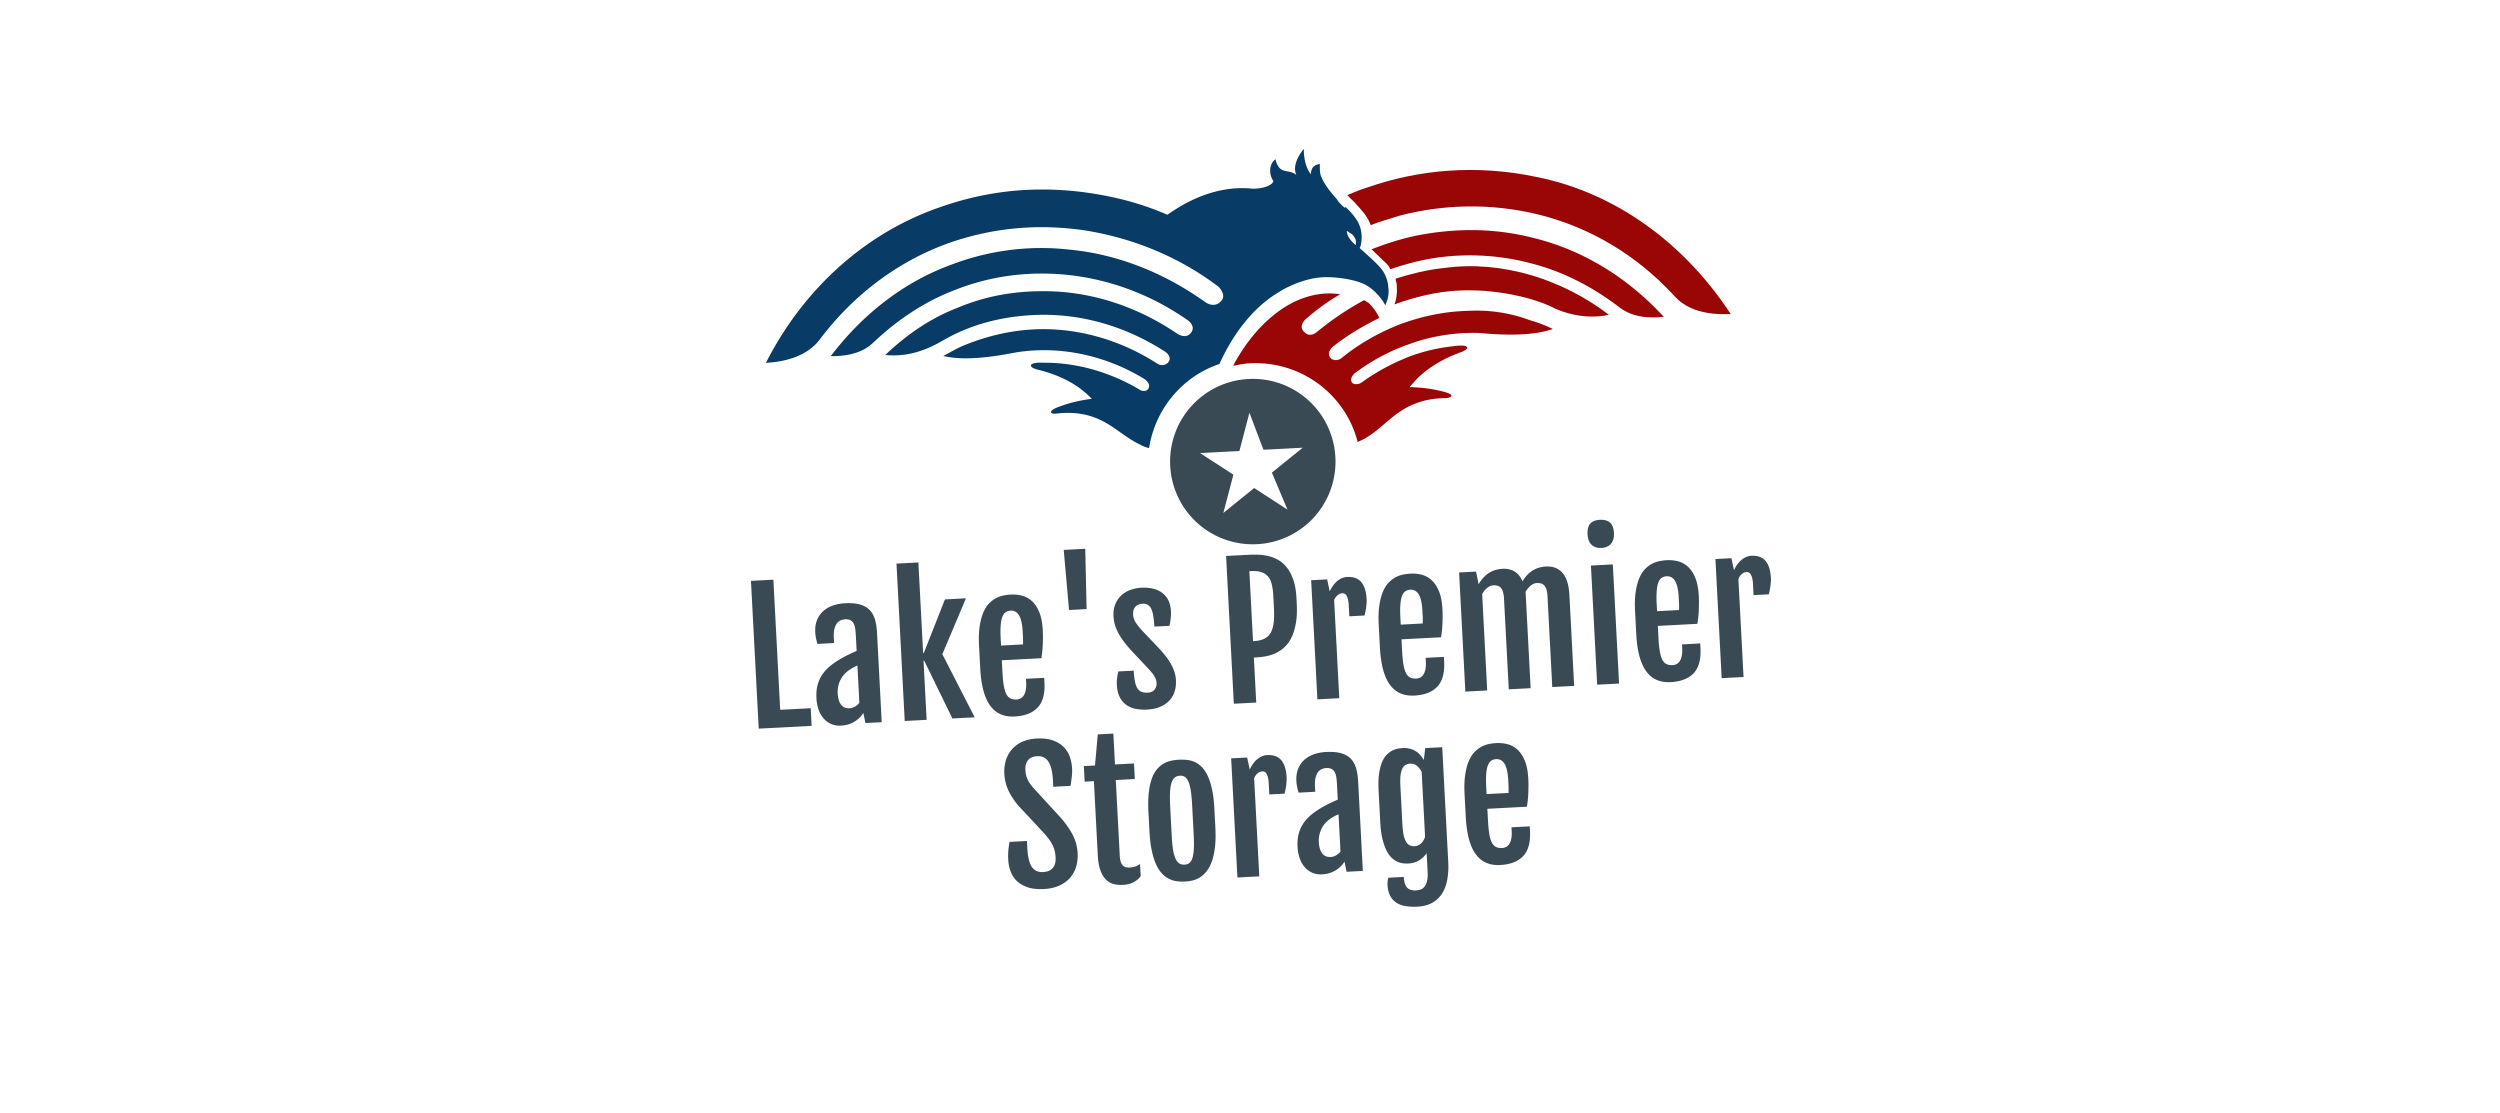
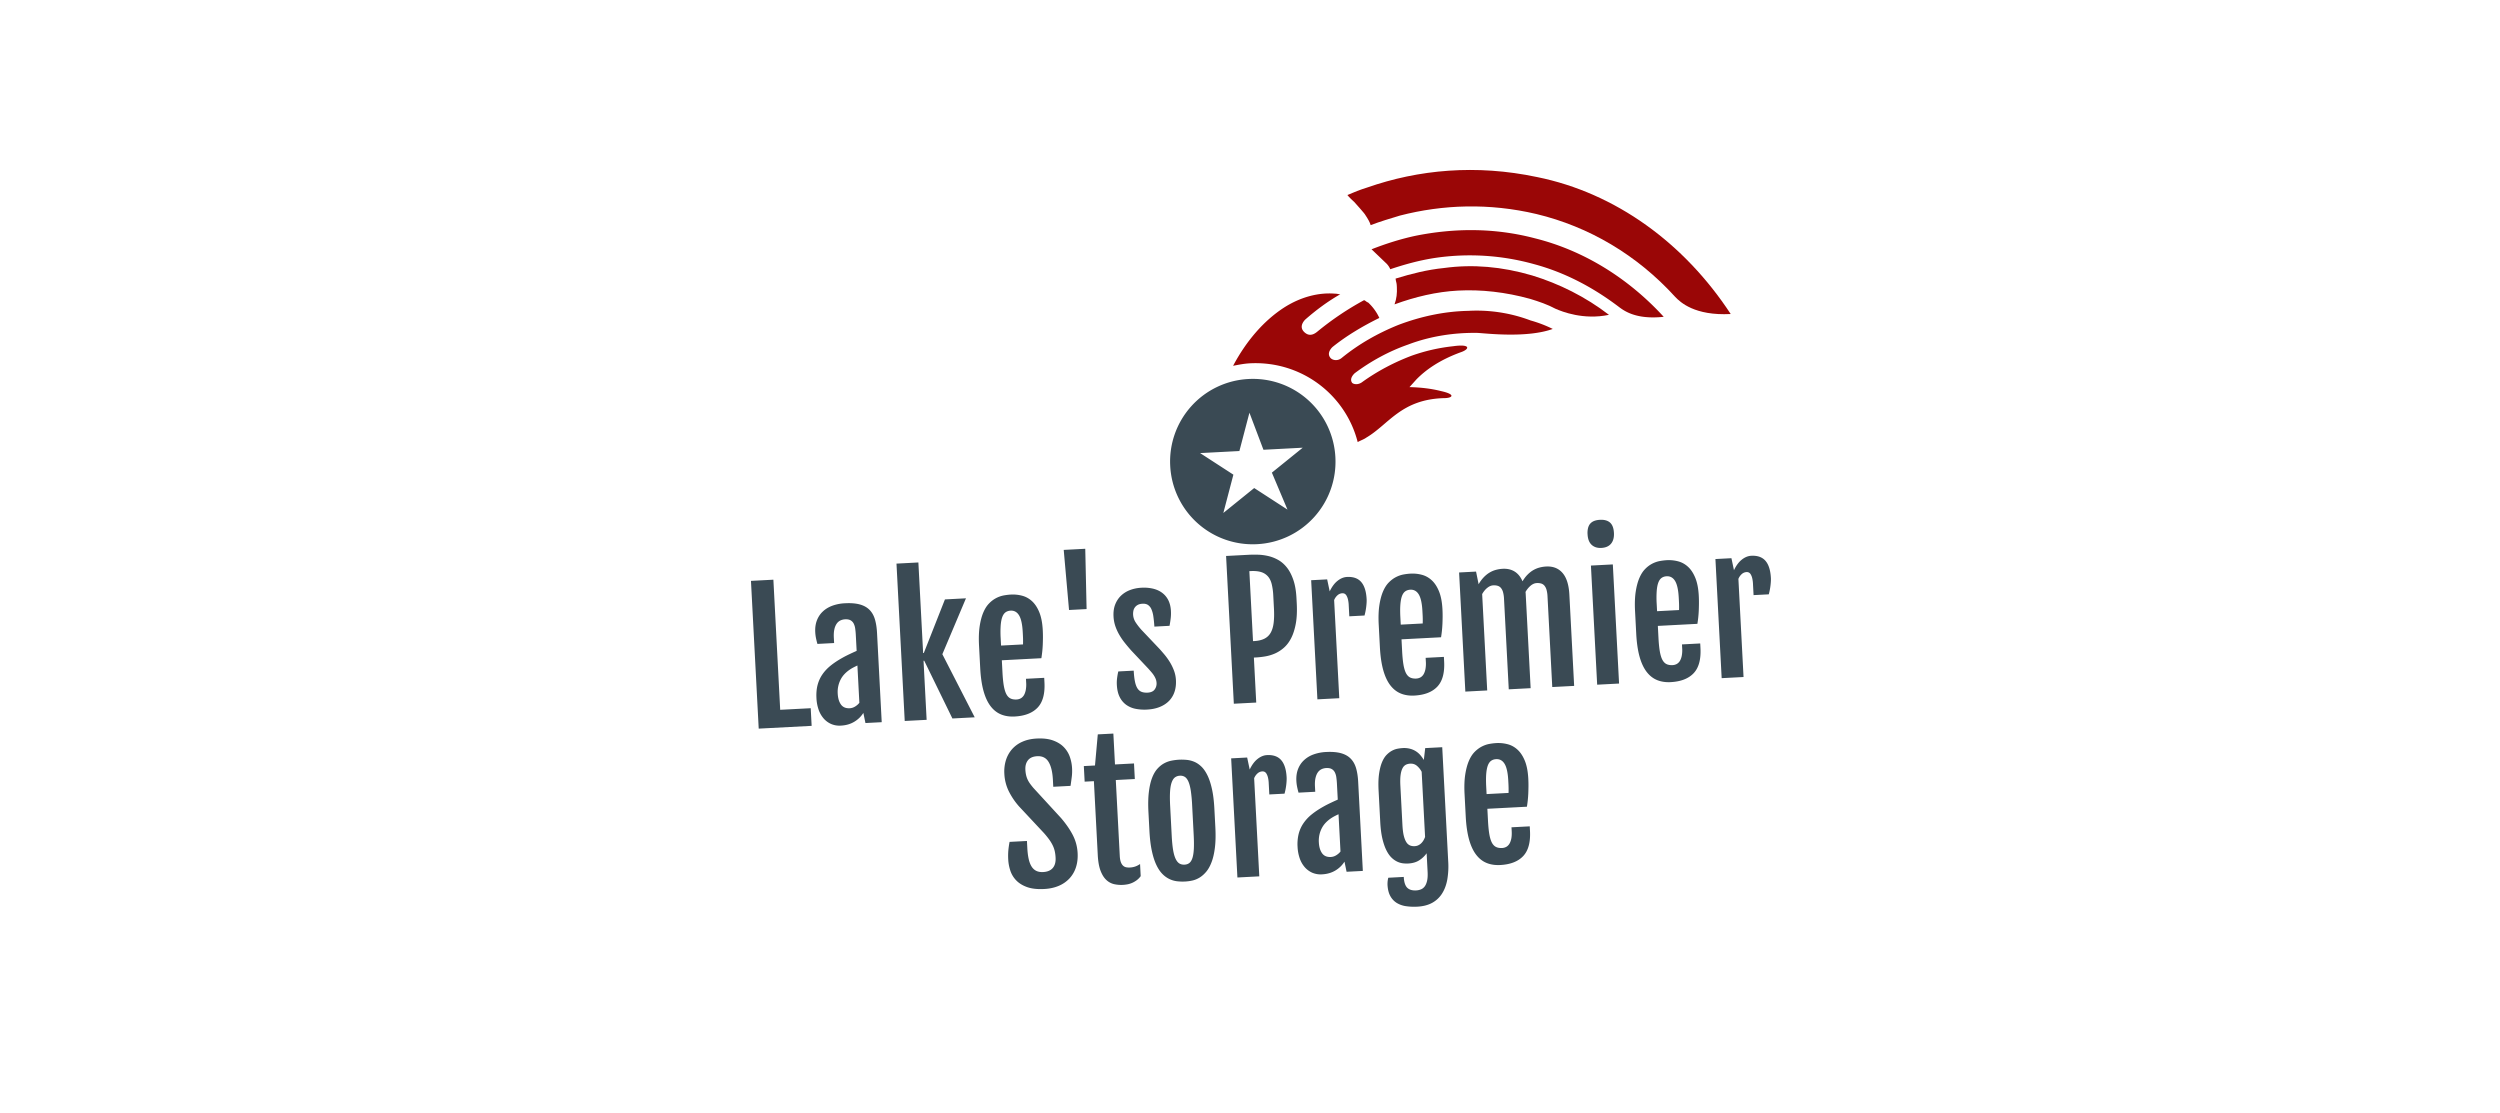
<svg xmlns="http://www.w3.org/2000/svg" width="310" height="138" fill="none">
  <g clip-path="url(#a)">
    <g filter="url(#b)">
      <rect width="171.575" height="136.886" x="65.629" y="-9.915" fill="url(#c)" rx="4" transform="rotate(-3 65.629 -9.915)" />
    </g>
-     <path fill="url(#d)" d="M151.212 45.135c1.607-3.574 3.848-6.483 6.444-8.314.287-.214 1.35-.868 1.543-.978 1.748-.89 3.512-1.48 5.307-1.475 1.795.006 3.71.404 4.631.854 1.329.629 2.401 2.068 2.631 2.654.178-.408.534-1.224.383-2.213a4.108 4.108 0 0 0-1.135-2.633c-.529-.57-1.052-1.041-1.575-1.512l-.837-.754c-.005-.1.089-.204.089-.204s.602-1.826-.58-3.46a7.845 7.845 0 0 0-1.271-1.428c-.095.105-.095.105-.199.01-.314-.282-.628-.565-.848-.952-.847-.953-1.7-2.005-2.056-3.083-.13-.591-.067-1.292-.067-1.292s-1.099-.042-1.131 1.255c-.962-1.245-.863-3.145-.863-3.145s-1.601 1.78-.927 3.24c-.941-.849-2.087.109-2.595-1.958-.863.643-.795 1.936-.257 2.705-.162.706-1.842.994-2.642.936-2.004-.194-5.788-.096-10.498 3.242a35.934 35.934 0 0 0-6.289-2.063c-6.761-1.54-13.94-1.563-21.288.916-9.508 3.09-17.417 10.085-22.207 19.508 4.375-.229 6.071-2.112 6.631-2.84 4.287-5.708 9.855-9.788 16.02-12.005 5.678-1.993 11.34-2.39 16.866-1.582 6.132.974 11.841 3.367 16.618 7.005 0 0 1.051 1.042.292 1.78-.565.627-1.366.57-2.093.01-4.866-3.435-10.574-5.827-16.686-6.404-4.814-.545-9.77.013-14.657 1.865-5.773 2.097-10.949 6.057-14.958 11.352 3.689.006 4.914-1.355 5.484-1.883 2.947-2.747 6.223-4.912 9.839-6.298 4.004-1.606 8.159-2.222 12.256-2.038 6.096.278 11.888 2.368 16.754 5.801 0 0 1.036.744.282 1.58-.282.315-.769.54-1.591.084-4.86-3.334-10.647-5.324-16.628-5.31-3.59-.01-7.148.574-10.66 2.055-3.323 1.27-6.306 3.32-8.965 5.853 3.208.33 5.631-.993 6.505-1.438.968-.549 1.936-1.098 3.009-1.553 2.925-1.25 5.887-1.804 8.771-1.955 5.866-.308 11.538 1.39 16.388 4.525 0 0 1.03.644.371 1.376-.283.314-.874.445-1.392.073-4.746-3.041-10.412-4.639-16.169-4.138-2.579.235-5.138.868-7.676 1.898-.88.345-1.748.89-2.622 1.334 3.333.822 8.257-.333 9.345-.49 5.443-.784 10.995.52 15.63 3.368 0 0 .827.555.46 1.173-.183.308-.675.434-1.193.062-3.599-2.104-7.649-3.288-11.736-3.273-2.198-.084-1.863.596-.853.842 3.333.823 5.295 2.115 6.77 3.633-1.287.167-2.569.434-3.841.9-1.764.59-1.34 1.067-.45.92 5.552-.59 7.309 2.509 10.271 3.849.309.183.717.361 1.12.44.744-4.825 4.12-8.89 8.725-10.427Zm16.403-16.114c.628.566.555 1.068.471 1.371-.628-.565-1.057-1.14-1.088-1.737.099-.005.309.183.617.366Z" />
    <path fill="url(#e)" d="M190.588 21.953c-7.561-1.597-14.704-.924-21.068 1.304-.785.24-1.664.586-2.443.926.214.288.737.759.737.759l.105.094s1.376 1.523 1.381 1.622c.324.482.544.869.664 1.261 1.172-.46 2.449-.826 3.627-1.187 5.311-1.375 11.083-1.577 16.938-.19 6.463 1.556 12.427 5.032 17.188 10.266.633.665 2.417 2.366 6.891 2.131-5.744-8.771-14.246-15.005-24.02-16.986Z" />
    <path fill="url(#f)" d="M182.057 38.547c-2.988.057-5.944.71-8.681 1.752-2.539 1.03-4.862 2.348-6.966 4.053-.476.424-1.078.356-1.392.073-.633-.664.225-1.407.225-1.407 1.722-1.386 3.753-2.59 5.794-3.594a6.04 6.04 0 0 0-1.397-1.92c-.099.005-.105-.095-.204-.09-.105-.094-.209-.188-.309-.183a36.514 36.514 0 0 0-5.778 3.892c-.764.638-1.277.366-1.59.084-.838-.754.115-1.602.115-1.602 1.335-1.166 2.774-2.239 4.323-3.117-.199.01-.403-.08-.602-.069-2.103-.188-4.364.428-6.389 1.731-2.507 1.627-4.669 4.133-6.302 7.21.69-.136 1.381-.272 2.077-.309 6.363-.333 11.867 3.865 13.373 9.767.387-.22.78-.34 1.068-.554 2.805-1.642 4.334-4.813 9.812-4.9.895-.048 1.272-.466-.544-.87-1.313-.33-2.616-.46-3.914-.492l.848-.942c1.23-1.261 2.962-2.448 5.506-3.38 1.078-.355 1.34-1.066-.937-.748-1.784.193-3.459.58-5.123 1.166-2.151.81-4.286 1.92-6.207 3.316-.481.325-.984.251-1.193.063-.429-.576.335-1.214.335-1.214 2.015-1.502 4.245-2.715 6.595-3.536 2.737-1.04 5.704-1.495 8.597-1.448 1 .048 6.117.677 9.346-.49a15.87 15.87 0 0 0-2.747-1.052 18.909 18.909 0 0 0-7.739-1.19Z" />
    <path fill="url(#g)" d="M179.067 33.232c-2.083.209-4.051.71-6.013 1.312.016.298.125.492.141.79l.016.298c.036.697-.027 1.398-.289 2.11 2.544-.932 5.202-1.57 7.887-1.71 2.883-.151 5.892.19 8.927 1.028 1.114.34 2.129.685 3.155 1.23.816.356 3.464 1.414 6.619.75-2.909-2.24-6.184-3.864-9.528-4.885-3.746-1.1-7.352-1.409-10.915-.923Z" />
    <path fill="url(#h)" d="M190.336 29.552c-5.054-1.33-10.036-1.268-14.772-.322-1.873.397-3.736.993-5.495 1.683l.105.095 1.679 1.607c.21.188.424.476.539.769 1.764-.591 3.533-1.083 5.411-1.38a29.576 29.576 0 0 1 12.402.745c3.741 1 7.226 2.812 10.443 5.236.623.465 2.083 1.685 5.652 1.299-4.442-4.852-10.004-8.25-15.964-9.732Z" />
    <path fill="url(#i)" d="M154.811 46.996a10.24 10.24 0 0 0-9.704 10.777 10.24 10.24 0 0 0 10.777 9.704 10.24 10.24 0 0 0 9.704-10.777 10.24 10.24 0 0 0-10.777-9.704Zm4.837 16.196-4.128-2.675-3.826 3.092 1.246-4.75-4.128-2.676 4.872-.255 1.246-4.751 1.737 4.595 4.872-.256-3.826 3.092 1.935 4.584Z" />
    <g clip-path="url(#j)">
      <path fill="url(#k)" d="m94.08 90.35-.961-18.323 2.78-.145.845 16.134 3.785-.198.115 2.188-6.565.344Zm10.2-.374a2.642 2.642 0 0 1-1.234-.208 2.663 2.663 0 0 1-.933-.7 3.32 3.32 0 0 1-.613-1.092 5.066 5.066 0 0 1-.26-1.4c-.032-.608.014-1.152.139-1.631.126-.481.324-.918.594-1.311.269-.395.61-.76 1.022-1.094.413-.333.895-.653 1.446-.961.264-.15.562-.304.894-.461.333-.159.629-.295.889-.408l-.103-1.953a8.621 8.621 0 0 0-.074-.796 1.955 1.955 0 0 0-.188-.636.976.976 0 0 0-.394-.41c-.169-.095-.397-.134-.684-.12-.192.01-.378.056-.557.136a1.187 1.187 0 0 0-.464.39 1.93 1.93 0 0 0-.296.705c-.067.29-.09.646-.068 1.068l.034.643-2.069.109a8.983 8.983 0 0 1-.186-.76 5.121 5.121 0 0 1-.084-.689c-.029-.55.04-1.042.207-1.474.167-.431.412-.799.737-1.102.325-.305.72-.543 1.185-.715a5.24 5.24 0 0 1 1.544-.3c.736-.04 1.351.01 1.848.145.494.135.894.357 1.2.664.307.305.532.698.676 1.178.143.48.231 1.046.265 1.698l.58 11.06-2.017.105-.259-1.255a3.334 3.334 0 0 1-1.12 1.092c-.477.29-1.029.45-1.657.483Zm1.09-2.154c.229-.012.45-.082.663-.211.21-.13.386-.285.528-.464l-.242-4.625c-.141.065-.298.142-.473.23a4.764 4.764 0 0 0-.561.342 3.933 3.933 0 0 0-.546.47 2.917 2.917 0 0 0-.467.636 3.335 3.335 0 0 0-.394 1.819c.03.564.164 1.012.403 1.344.24.332.602.484 1.089.459Zm6.816 1.58-1.022-19.514 2.715-.143.589 11.231.085-.004 2.619-6.645 2.608-.137-2.928 6.932 4.012 7.824-2.766.145-3.495-7.164-.085.005.384 7.327-2.716.142Zm13.633-.555c-.637.034-1.206-.055-1.708-.265-.503-.21-.935-.556-1.297-1.04-.363-.483-.65-1.111-.863-1.885-.212-.774-.347-1.712-.405-2.813l-.146-2.788c-.049-.938-.022-1.745.082-2.421.104-.676.257-1.246.459-1.712.202-.466.444-.84.728-1.12a3.383 3.383 0 0 1 1.808-.972c.31-.055.597-.09.861-.104.486-.026.958.023 1.417.146.459.123.869.352 1.23.689.362.337.66.796.896 1.378.235.583.376 1.318.422 2.206.016.3.023.604.022.913-.003.308-.011.611-.023.909-.014.298-.036.589-.067.87-.032.282-.067.541-.104.78l-4.904.257.079 1.502c.033.643.087 1.183.159 1.62.075.438.178.788.309 1.05.132.262.304.447.514.555.209.106.468.151.775.135.165-.008.324-.05.479-.126.153-.077.284-.197.395-.36.109-.164.192-.379.25-.643a3.74 3.74 0 0 0 .057-.977l-.024-.461 2.263-.119.03.57c.073 1.4-.207 2.44-.842 3.114-.636.675-1.586 1.046-2.852 1.112Zm-1.688-8.796 2.725-.143a19.778 19.778 0 0 0 .001-.731 27.45 27.45 0 0 0-.018-.424l-.019-.358c-.051-.974-.202-1.67-.453-2.085-.252-.417-.603-.614-1.053-.59-.236.012-.44.078-.613.197-.173.12-.31.314-.412.581-.101.267-.168.616-.203 1.048a12.46 12.46 0 0 0-.002 1.604l.047.901Zm8.429-4.411-.659-7.452 2.671-.14.165 7.477-2.177.115Zm5.929 9.285a4.624 4.624 0 0 1 .044-.938c.044-.304.09-.546.138-.728l1.909-.1c.028.536.079.983.152 1.342.073.358.176.641.309.85.132.207.303.353.512.436.208.081.459.115.752.1.407-.022.697-.152.871-.39a1.22 1.22 0 0 0 .238-.808 1.58 1.58 0 0 0-.088-.45c-.05-.139-.118-.28-.205-.422a3.412 3.412 0 0 0-.313-.431c-.122-.143-.26-.302-.413-.474l-2.106-2.234c-.275-.308-.54-.623-.796-.943a7.902 7.902 0 0 1-.687-.997 6.03 6.03 0 0 1-.5-1.086 4.487 4.487 0 0 1-.229-1.215c-.029-.572.043-1.073.217-1.505.174-.433.42-.797.738-1.094a3.314 3.314 0 0 1 1.121-.682c.429-.16.887-.252 1.373-.277a5.035 5.035 0 0 1 1.458.117c.436.107.814.28 1.135.522.321.242.575.55.76.923.184.374.29.815.316 1.323.018.343.005.677-.04 1.002a14.24 14.24 0 0 1-.132.835l-1.879.099c-.032-.486-.076-.91-.13-1.273a3.315 3.315 0 0 0-.245-.897 1.212 1.212 0 0 0-.426-.52c-.175-.113-.398-.162-.669-.148-.236.013-.431.06-.585.143a1.055 1.055 0 0 0-.548.734 1.926 1.926 0 0 0 .261 1.405c.181.284.416.592.705.922l2.302 2.428c.166.185.361.41.583.674.221.265.434.558.637.881.203.323.38.677.529 1.063.15.387.236.795.258 1.224.028.522-.029 1-.171 1.435a2.94 2.94 0 0 1-.672 1.128c-.307.317-.69.57-1.15.758-.46.189-.991.299-1.591.33a5.705 5.705 0 0 1-1.404-.091 3.007 3.007 0 0 1-1.164-.488 2.613 2.613 0 0 1-.815-.964c-.208-.405-.328-.911-.36-1.519Zm14.505 2.337-.96-18.322 2.779-.146c.35-.018.735-.022 1.154-.012.42.01.843.064 1.268.16.424.096.837.255 1.239.478.404.222.767.535 1.089.938.322.403.591.914.805 1.533.216.62.348 1.38.395 2.282l.034.643c.051.98.011 1.823-.121 2.53-.132.705-.324 1.303-.578 1.794-.254.49-.558.888-.911 1.193a4.29 4.29 0 0 1-1.113.709 5.185 5.185 0 0 1-1.186.352 9.982 9.982 0 0 1-1.139.13l-.268.015.292 5.578-2.779.145Zm2.38-7.762.139-.007c.5-.027.918-.122 1.253-.286.337-.165.599-.408.786-.729.187-.322.313-.73.377-1.225.063-.495.077-1.085.041-1.77l-.086-1.653a7.358 7.358 0 0 0-.193-1.406c-.099-.393-.257-.713-.475-.958a1.823 1.823 0 0 0-.85-.533c-.351-.106-.787-.146-1.308-.118l-.139.007.455 8.678Zm7.983 7.22-.774-14.773 1.984-.104.316 1.49c.271-.573.594-1.01.969-1.308.375-.3.766-.461 1.173-.483.779-.04 1.367.169 1.764.628.398.461.621 1.17.672 2.128.006.122.005.267-.004.437a7.779 7.779 0 0 1-.256 1.588l-1.887.1-.072-1.374a3.882 3.882 0 0 0-.098-.737 1.674 1.674 0 0 0-.181-.458.589.589 0 0 0-.237-.236.591.591 0 0 0-.282-.054.958.958 0 0 0-.585.24 1.58 1.58 0 0 0-.426.608l.637 12.165-2.713.142Zm12.023-.47c-.637.034-1.207-.055-1.708-.265-.503-.21-.935-.557-1.297-1.04-.363-.483-.651-1.112-.863-1.885-.213-.774-.348-1.712-.406-2.814l-.146-2.788c-.049-.937-.021-1.744.083-2.42.104-.676.257-1.246.459-1.712.201-.466.444-.84.727-1.12.282-.28.577-.499.885-.655.307-.155.615-.26.924-.317.31-.056.596-.09.86-.104.486-.026.959.023 1.418.146.458.123.869.352 1.23.689.361.336.66.796.896 1.378.235.582.375 1.318.422 2.205.016.3.023.605.021.913-.003.309-.01.612-.023.91a13.976 13.976 0 0 1-.171 1.65l-4.904.256.079 1.503c.034.643.087 1.183.16 1.62.074.438.177.788.308 1.05.133.262.304.447.514.554.21.107.468.152.776.136.164-.009.323-.05.478-.126.153-.077.285-.197.395-.36.109-.165.193-.38.251-.644a3.74 3.74 0 0 0 .057-.976l-.025-.462 2.263-.118.03.569c.074 1.401-.207 2.44-.841 3.115-.636.675-1.587 1.046-2.852 1.112Zm-1.688-8.796 2.724-.143a11.68 11.68 0 0 0-.016-1.156l-.019-.358c-.051-.974-.202-1.669-.453-2.084-.253-.417-.604-.614-1.053-.59-.236.012-.44.078-.613.197-.173.12-.311.314-.413.58-.1.268-.168.617-.202 1.05-.035.431-.036.966-.002 1.603l.047.9Zm8.009 8.304-.774-14.772 2.102-.11.318 1.564.001.011a4.32 4.32 0 0 1 .643-.877c.231-.238.474-.432.727-.582a3.1 3.1 0 0 1 .789-.332 4.05 4.05 0 0 1 .817-.13c.579-.03 1.076.085 1.492.343.415.258.74.66.978 1.207.197-.333.41-.613.639-.84.227-.227.466-.413.717-.555.251-.142.508-.247.77-.314.261-.067.528-.109.8-.123.859-.045 1.538.223 2.038.803.499.579.78 1.473.844 2.683l.593 11.317-2.714.142-.588-11.22a3.792 3.792 0 0 0-.117-.813 1.413 1.413 0 0 0-.255-.525.852.852 0 0 0-.402-.274 1.585 1.585 0 0 0-.571-.06c-.251.013-.496.117-.737.312a2.82 2.82 0 0 0-.648.792c.01.064.017.128.021.192l.01.194.605 11.543-2.713.142-.588-11.22a3.785 3.785 0 0 0-.118-.814 1.412 1.412 0 0 0-.254-.524.862.862 0 0 0-.402-.274 1.59 1.59 0 0 0-.572-.06c-.243.013-.485.115-.726.307-.241.191-.454.45-.638.775l.626 11.95-2.713.142Zm16.868-17.816c-.501.026-.904-.103-1.21-.388-.304-.286-.471-.718-.501-1.296a2.538 2.538 0 0 1 .069-.817c.063-.222.161-.402.293-.541.134-.14.299-.245.495-.317.197-.07.425-.113.683-.126.536-.028.95.086 1.243.342.294.258.456.687.488 1.287.029.558-.09 1-.356 1.326-.266.325-.668.502-1.204.53Zm-.521 16.96-.774-14.773 2.716-.142.774 14.772-2.716.142Zm9.117-.318c-.637.034-1.206-.055-1.708-.265-.503-.21-.935-.557-1.297-1.04-.363-.483-.651-1.111-.863-1.885-.212-.774-.348-1.712-.405-2.814l-.146-2.788c-.049-.937-.022-1.744.082-2.42.104-.676.257-1.246.459-1.712.202-.466.444-.84.728-1.12a3.39 3.39 0 0 1 1.808-.972c.31-.055.597-.09.86-.104.487-.026.959.023 1.418.146.459.123.869.352 1.23.689.361.336.66.796.896 1.378.235.583.376 1.318.422 2.205.016.3.023.605.021.913-.002.31-.01.612-.022.91a13.965 13.965 0 0 1-.172 1.65l-4.903.257.078 1.502c.034.643.087 1.183.16 1.62.075.438.177.788.309 1.05s.304.447.513.555c.21.106.469.151.776.135.164-.008.324-.05.478-.126.153-.077.285-.197.396-.36.109-.165.192-.379.25-.643a3.74 3.74 0 0 0 .057-.977l-.024-.461 2.263-.119.029.569c.074 1.402-.207 2.44-.841 3.115-.636.675-1.586 1.046-2.852 1.112Zm-1.688-8.796 2.724-.143a8.29 8.29 0 0 0 .006-.317c0-.133-.001-.27-.004-.414a27.463 27.463 0 0 0-.018-.424l-.019-.359c-.051-.974-.202-1.668-.453-2.084-.252-.417-.603-.614-1.053-.59-.236.012-.44.078-.613.197-.173.12-.31.314-.412.581-.101.267-.169.616-.203 1.048a12.46 12.46 0 0 0-.002 1.604l.047.901Zm8.009 8.304-.774-14.772 1.984-.104.316 1.49c.271-.574.594-1.01.969-1.309.375-.3.766-.46 1.173-.482.779-.04 1.367.169 1.765.628.397.461.62 1.17.671 2.128.006.122.005.267-.004.437a7.79 7.79 0 0 1-.256 1.589l-1.887.098-.072-1.373a3.884 3.884 0 0 0-.098-.737 1.674 1.674 0 0 0-.181-.458.59.59 0 0 0-.237-.236.591.591 0 0 0-.282-.054.961.961 0 0 0-.585.24 1.58 1.58 0 0 0-.426.608l.637 12.165-2.713.142Z" />
    </g>
    <g clip-path="url(#l)">
      <path fill="url(#m)" d="M125.021 106.577a8.027 8.027 0 0 1 .011-1.093c.029-.335.081-.698.154-1.09l2.155-.113.047.89c.026.494.079.929.161 1.305.08.376.196.691.349.944.153.254.349.441.589.562.24.119.527.17.863.153.53-.028.927-.194 1.19-.499.264-.303.382-.733.353-1.291a4.845 4.845 0 0 0-.101-.786 3.271 3.271 0 0 0-.242-.703 4.868 4.868 0 0 0-.43-.725 10.353 10.353 0 0 0-.678-.841l-3.079-3.293a8.744 8.744 0 0 1-1.295-1.926 5.519 5.519 0 0 1-.529-2.118 4.78 4.78 0 0 1 .195-1.689c.164-.518.415-.97.753-1.356a3.654 3.654 0 0 1 1.28-.929c.515-.231 1.105-.364 1.77-.399.809-.042 1.488.037 2.039.237.553.2 1 .478 1.342.833.34.355.589.76.746 1.214.156.455.246.914.271 1.378.02.394.009.76-.036 1.095-.042.335-.093.706-.151 1.111l-2.144.113-.045-.87c-.051-.973-.23-1.71-.537-2.215-.306-.504-.773-.739-1.403-.706-.522.027-.904.193-1.146.496-.243.304-.351.699-.326 1.185.014.256.046.487.096.693.05.206.118.394.201.565.084.171.185.337.302.495.115.158.246.323.391.495l3.432 3.737c.628.734 1.117 1.445 1.469 2.133.351.688.546 1.425.588 2.211.034.652-.037 1.244-.213 1.776a3.672 3.672 0 0 1-.805 1.377 3.86 3.86 0 0 1-1.329.914c-.526.224-1.125.354-1.797.389-.829.044-1.523-.031-2.083-.223-.558-.194-1.01-.465-1.355-.813a3.123 3.123 0 0 1-.751-1.207 5.192 5.192 0 0 1-.272-1.416Zm11.102-.551-.48-9.161-1.146.06-.102-1.931 1.384-.073.347-3.858 1.931-.1.201 3.829 2.359-.124.101 1.931-2.359.124.492 9.398c.017.321.061.579.131.773.072.193.164.343.277.448a.785.785 0 0 0 .387.2c.146.028.297.038.453.03a2.34 2.34 0 0 0 .698-.134c.201-.075.391-.175.571-.299l.078 1.503a2.33 2.33 0 0 1-.485.499 2.956 2.956 0 0 1-.547.324 2.722 2.722 0 0 1-.582.187c-.2.038-.396.063-.589.073a4.039 4.039 0 0 1-1.102-.092 2.093 2.093 0 0 1-.962-.525c-.287-.268-.524-.649-.712-1.141-.187-.493-.302-1.14-.344-1.941Zm10.855 3.282a6.247 6.247 0 0 1-.964-.024 3.027 3.027 0 0 1-1.854-.892c-.283-.279-.538-.653-.763-1.123-.226-.469-.415-1.05-.565-1.744-.151-.696-.252-1.53-.303-2.502l-.122-2.316c-.05-.96-.034-1.783.049-2.472.082-.689.212-1.271.391-1.748.179-.474.398-.857.656-1.146.258-.29.535-.516.83-.678.297-.163.605-.276.923-.34.32-.063.633-.103.941-.12.293-.015.598-.009.915.019.317.026.63.1.937.224.308.123.603.316.885.577.283.261.538.62.766 1.074.229.454.421 1.023.574 1.706.155.684.258 1.51.308 2.476l.122 2.315c.05.96.032 1.789-.053 2.488-.085.701-.219 1.296-.402 1.786-.183.49-.402.89-.657 1.202-.257.31-.532.556-.823.737-.292.18-.591.305-.899.375a5.404 5.404 0 0 1-.892.126Zm-.088-2.092c.243-.013.446-.086.608-.219.16-.135.285-.348.374-.639.089-.291.144-.672.167-1.143.02-.471.013-1.054-.024-1.748l-.19-3.636a19.012 19.012 0 0 0-.16-1.746c-.072-.469-.167-.846-.286-1.13-.119-.285-.266-.487-.44-.607a.993.993 0 0 0-.627-.159 1.078 1.078 0 0 0-.64.225c-.168.138-.301.355-.4.651-.099.296-.162.681-.188 1.156-.026.474-.02 1.058.017 1.752l.19 3.636c.036.695.092 1.275.166 1.741.076.466.179.839.308 1.118.129.28.284.478.465.595.182.115.402.166.66.153Zm6.549 1.593-.775-14.772 1.984-.105.316 1.49c.271-.573.594-1.01.969-1.308.375-.3.766-.46 1.173-.482.78-.041 1.368.168 1.765.628.397.46.621 1.17.671 2.128.006.121.005.267-.004.436a6.99 6.99 0 0 1-.047.53 7.601 7.601 0 0 1-.209 1.06l-1.887.098-.072-1.373a3.728 3.728 0 0 0-.098-.738 1.708 1.708 0 0 0-.18-.457.602.602 0 0 0-.237-.237.593.593 0 0 0-.283-.053.958.958 0 0 0-.584.24 1.594 1.594 0 0 0-.427.608l.638 12.165-2.713.142Zm10.5-.39a2.644 2.644 0 0 1-1.234-.208 2.687 2.687 0 0 1-.933-.7 3.305 3.305 0 0 1-.612-1.092 5.096 5.096 0 0 1-.261-1.4 5.384 5.384 0 0 1 .139-1.631c.126-.481.324-.918.595-1.311a5.109 5.109 0 0 1 1.022-1.094c.413-.333.895-.653 1.445-.961.264-.15.562-.304.895-.461.332-.159.628-.295.888-.408l-.102-1.953a8.97 8.97 0 0 0-.075-.796 1.955 1.955 0 0 0-.187-.635.982.982 0 0 0-.394-.412c-.17-.094-.398-.133-.685-.118-.192.01-.377.055-.557.135a1.193 1.193 0 0 0-.464.39c-.13.18-.229.415-.296.705-.067.29-.089.646-.067 1.068l.034.643-2.07.109a8.587 8.587 0 0 1-.185-.76 4.968 4.968 0 0 1-.085-.689c-.029-.55.04-1.042.207-1.474.167-.431.413-.799.738-1.102a3.43 3.43 0 0 1 1.185-.714 5.23 5.23 0 0 1 1.544-.302c.735-.038 1.351.01 1.847.146.495.135.895.357 1.2.664.307.305.532.698.677 1.178.142.48.231 1.046.265 1.698l.579 11.06-2.016.105-.26-1.255a3.344 3.344 0 0 1-1.119 1.092c-.477.289-1.03.45-1.658.483Zm1.09-2.154c.23-.012.451-.082.663-.211.21-.13.387-.285.529-.464l-.243-4.624c-.14.064-.298.141-.472.229a4.846 4.846 0 0 0-.562.342 3.968 3.968 0 0 0-.546.47 2.935 2.935 0 0 0-.467.637 3.285 3.285 0 0 0-.311.818 3.442 3.442 0 0 0-.082 1c.029.564.164 1.012.403 1.345.239.331.602.484 1.088.458Zm7.118 2.575 1.92-.101c.033.637.175 1.081.424 1.333.25.252.622.366 1.115.34.201-.011.392-.051.573-.123.183-.069.341-.189.473-.357.131-.168.231-.398.301-.688.071-.29.095-.661.072-1.112l-.122-2.328a3.274 3.274 0 0 1-.896.859c-.371.246-.838.384-1.404.413a3.998 3.998 0 0 1-.582-.018 2.357 2.357 0 0 1-.697-.183 2.578 2.578 0 0 1-.726-.485c-.241-.22-.461-.522-.66-.906-.2-.384-.37-.869-.513-1.453-.14-.585-.233-1.295-.276-2.131l-.204-3.882c-.042-.802-.023-1.486.058-2.055.082-.566.202-1.044.361-1.433.159-.387.349-.694.57-.922.221-.226.448-.4.682-.525.235-.123.465-.205.692-.245.227-.041.43-.067.609-.076a2.94 2.94 0 0 1 .956.09 2.498 2.498 0 0 1 1.286.826c.154.185.285.372.395.56l.172-1.474 2.111-.11.743 14.183a9.645 9.645 0 0 1-.118 2.238c-.122.669-.339 1.247-.652 1.733a3.34 3.34 0 0 1-1.224 1.146c-.505.277-1.12.435-1.843.473a6.917 6.917 0 0 1-1.38-.058 3.017 3.017 0 0 1-1.149-.395 2.282 2.282 0 0 1-.809-.852c-.206-.366-.324-.837-.354-1.416a3.166 3.166 0 0 1 .096-.866Zm3.269-3.915c.178-.009.336-.048.472-.117.136-.067.257-.154.363-.261.106-.106.196-.225.272-.358.075-.133.138-.27.188-.409l-.424-8.076a2.383 2.383 0 0 0-.583-.738c-.235-.2-.513-.29-.836-.273-.2.01-.381.055-.541.134a.98.98 0 0 0-.407.424c-.112.204-.193.482-.243.832-.049.35-.06.8-.031 1.35l.255 4.86c.029.551.086 1 .172 1.348.087.346.197.617.329.811a.994.994 0 0 0 .454.388c.173.068.359.096.56.085Zm10.61 2.337c-.637.033-1.207-.055-1.708-.265-.503-.21-.935-.557-1.297-1.04-.363-.484-.651-1.112-.863-1.885-.213-.775-.348-1.713-.406-2.814l-.146-2.788c-.049-.937-.021-1.744.083-2.421.104-.675.257-1.246.459-1.712.201-.465.444-.839.727-1.12.282-.28.577-.498.885-.654.307-.155.615-.261.924-.317.31-.056.596-.09.86-.105.486-.025.959.024 1.418.146.458.123.868.353 1.23.69.361.336.66.795.896 1.378.235.582.375 1.317.422 2.205.015.3.023.605.021.913-.003.309-.01.612-.023.909a13.976 13.976 0 0 1-.171 1.65l-4.904.257.079 1.503c.034.643.087 1.183.16 1.619.074.439.177.789.308 1.051.133.261.304.446.514.554.21.107.468.152.776.136.164-.009.323-.051.478-.127.153-.077.285-.197.395-.36.109-.164.193-.378.251-.643.058-.264.077-.59.057-.976l-.025-.462 2.263-.118.03.569c.074 1.401-.207 2.44-.841 3.115-.636.675-1.587 1.046-2.852 1.112Zm-1.688-8.796 2.724-.143a14.691 14.691 0 0 0-.016-1.156 47.42 47.42 0 0 1-.019-.358c-.051-.974-.202-1.669-.453-2.084-.253-.418-.604-.614-1.053-.59-.236.012-.44.077-.613.197-.173.12-.311.314-.413.58-.1.267-.168.617-.203 1.049-.034.432-.035.967-.001 1.604l.047.9Z" />
    </g>
  </g>
  <defs>
    <linearGradient id="c" x1="88.227" x2="199.404" y1="20.583" y2="364.937" gradientUnits="userSpaceOnUse">
      <stop stop-color="#fff" />
      <stop offset="1" stop-color="#fff" />
    </linearGradient>
    <linearGradient id="d" x1="94.715" x2="172.182" y1="40.02" y2="35.96" gradientUnits="userSpaceOnUse">
      <stop stop-color="#083B66" />
      <stop offset="1" stop-color="#083B66" />
    </linearGradient>
    <linearGradient id="e" x1="167.466" x2="214.096" y1="31.605" y2="29.162" gradientUnits="userSpaceOnUse">
      <stop stop-color="#9A0606" />
      <stop offset="1" stop-color="#9A0606" />
    </linearGradient>
    <linearGradient id="f" x1="152.954" x2="192.723" y1="46.311" y2="44.227" gradientUnits="userSpaceOnUse">
      <stop stop-color="#9A0606" />
      <stop offset="1" stop-color="#9A0606" />
    </linearGradient>
    <linearGradient id="g" x1="172.884" x2="199.331" y1="37.013" y2="35.627" gradientUnits="userSpaceOnUse">
      <stop stop-color="#9A0606" />
      <stop offset="1" stop-color="#9A0606" />
    </linearGradient>
    <linearGradient id="h" x1="170.292" x2="205.985" y1="35.158" y2="33.287" gradientUnits="userSpaceOnUse">
      <stop stop-color="#9A0606" />
      <stop offset="1" stop-color="#9A0606" />
    </linearGradient>
    <linearGradient id="i" x1="145.107" x2="165.588" y1="57.773" y2="56.7" gradientUnits="userSpaceOnUse">
      <stop stop-color="#3A4A54" />
      <stop offset="1" stop-color="#3A4A54" />
    </linearGradient>
    <linearGradient id="k" x1="93.55" x2="219.692" y1="80.245" y2="73.634" gradientUnits="userSpaceOnUse">
      <stop stop-color="#3A4A54" />
      <stop offset="1" stop-color="#3A4A54" />
    </linearGradient>
    <linearGradient id="m" x1="124.853" x2="189.689" y1="103.374" y2="99.976" gradientUnits="userSpaceOnUse">
      <stop stop-color="#3A4A54" />
      <stop offset="1" stop-color="#3A4A54" />
    </linearGradient>
    <clipPath id="a">
      <path fill="#fff" d="M0 0h310v138H0z" />
    </clipPath>
    <clipPath id="j">
      <path fill="#fff" d="m91.434 69.836 128.03-6.71 2.131 40.644-128.031 6.71z" />
    </clipPath>
    <clipPath id="l">
      <path fill="#fff" d="m123.277 89.737 66.596-3.49 2.13 40.644-66.596 3.49z" />
    </clipPath>
    <filter id="b" width="194.504" height="161.678" x="57.629" y="-25.895" color-interpolation-filters="sRGB" filterUnits="userSpaceOnUse">
      <feFlood flood-opacity="0" result="BackgroundImageFix" />
      <feColorMatrix in="SourceAlpha" result="hardAlpha" values="0 0 0 0 0 0 0 0 0 0 0 0 0 0 0 0 0 0 127 0" />
      <feOffset dy="1" />
      <feGaussianBlur stdDeviation="4" />
      <feColorMatrix values="0 0 0 0 0 0 0 0 0 0 0 0 0 0 0 0 0 0 0.5 0" />
      <feBlend in2="BackgroundImageFix" result="effect1_dropShadow_624_9019" />
      <feBlend in="SourceGraphic" in2="effect1_dropShadow_624_9019" result="shape" />
    </filter>
  </defs>
</svg>